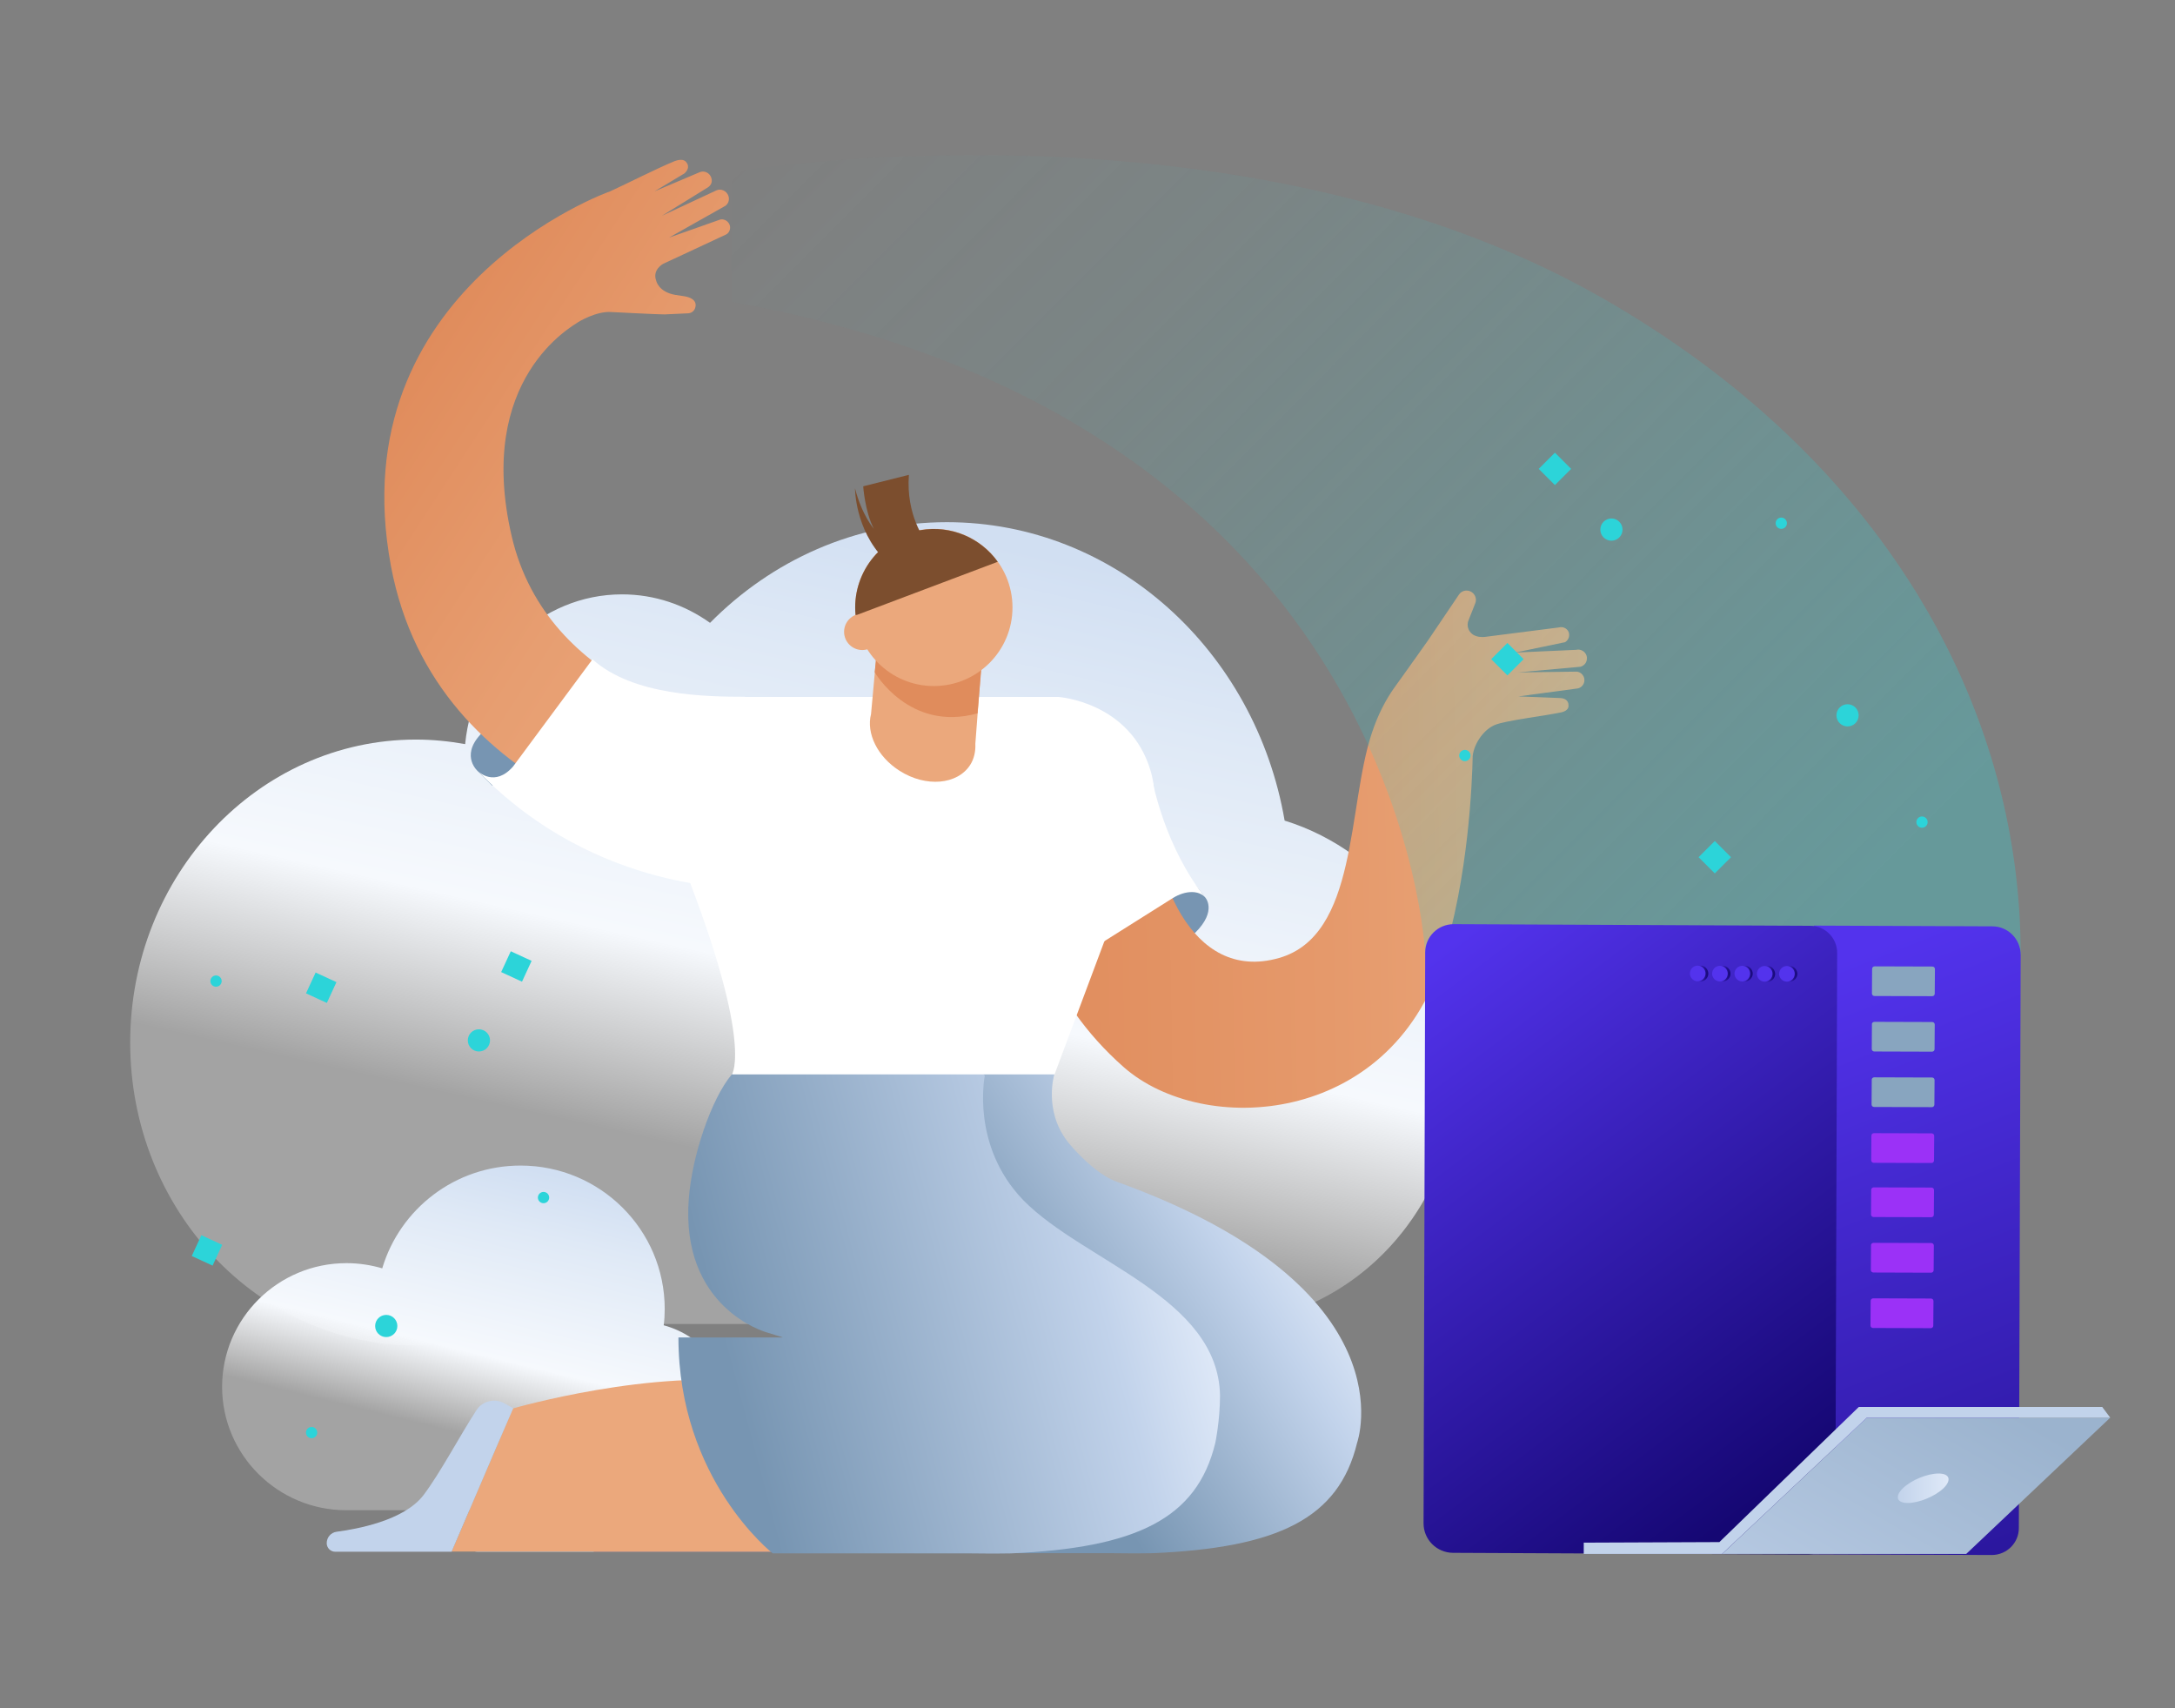
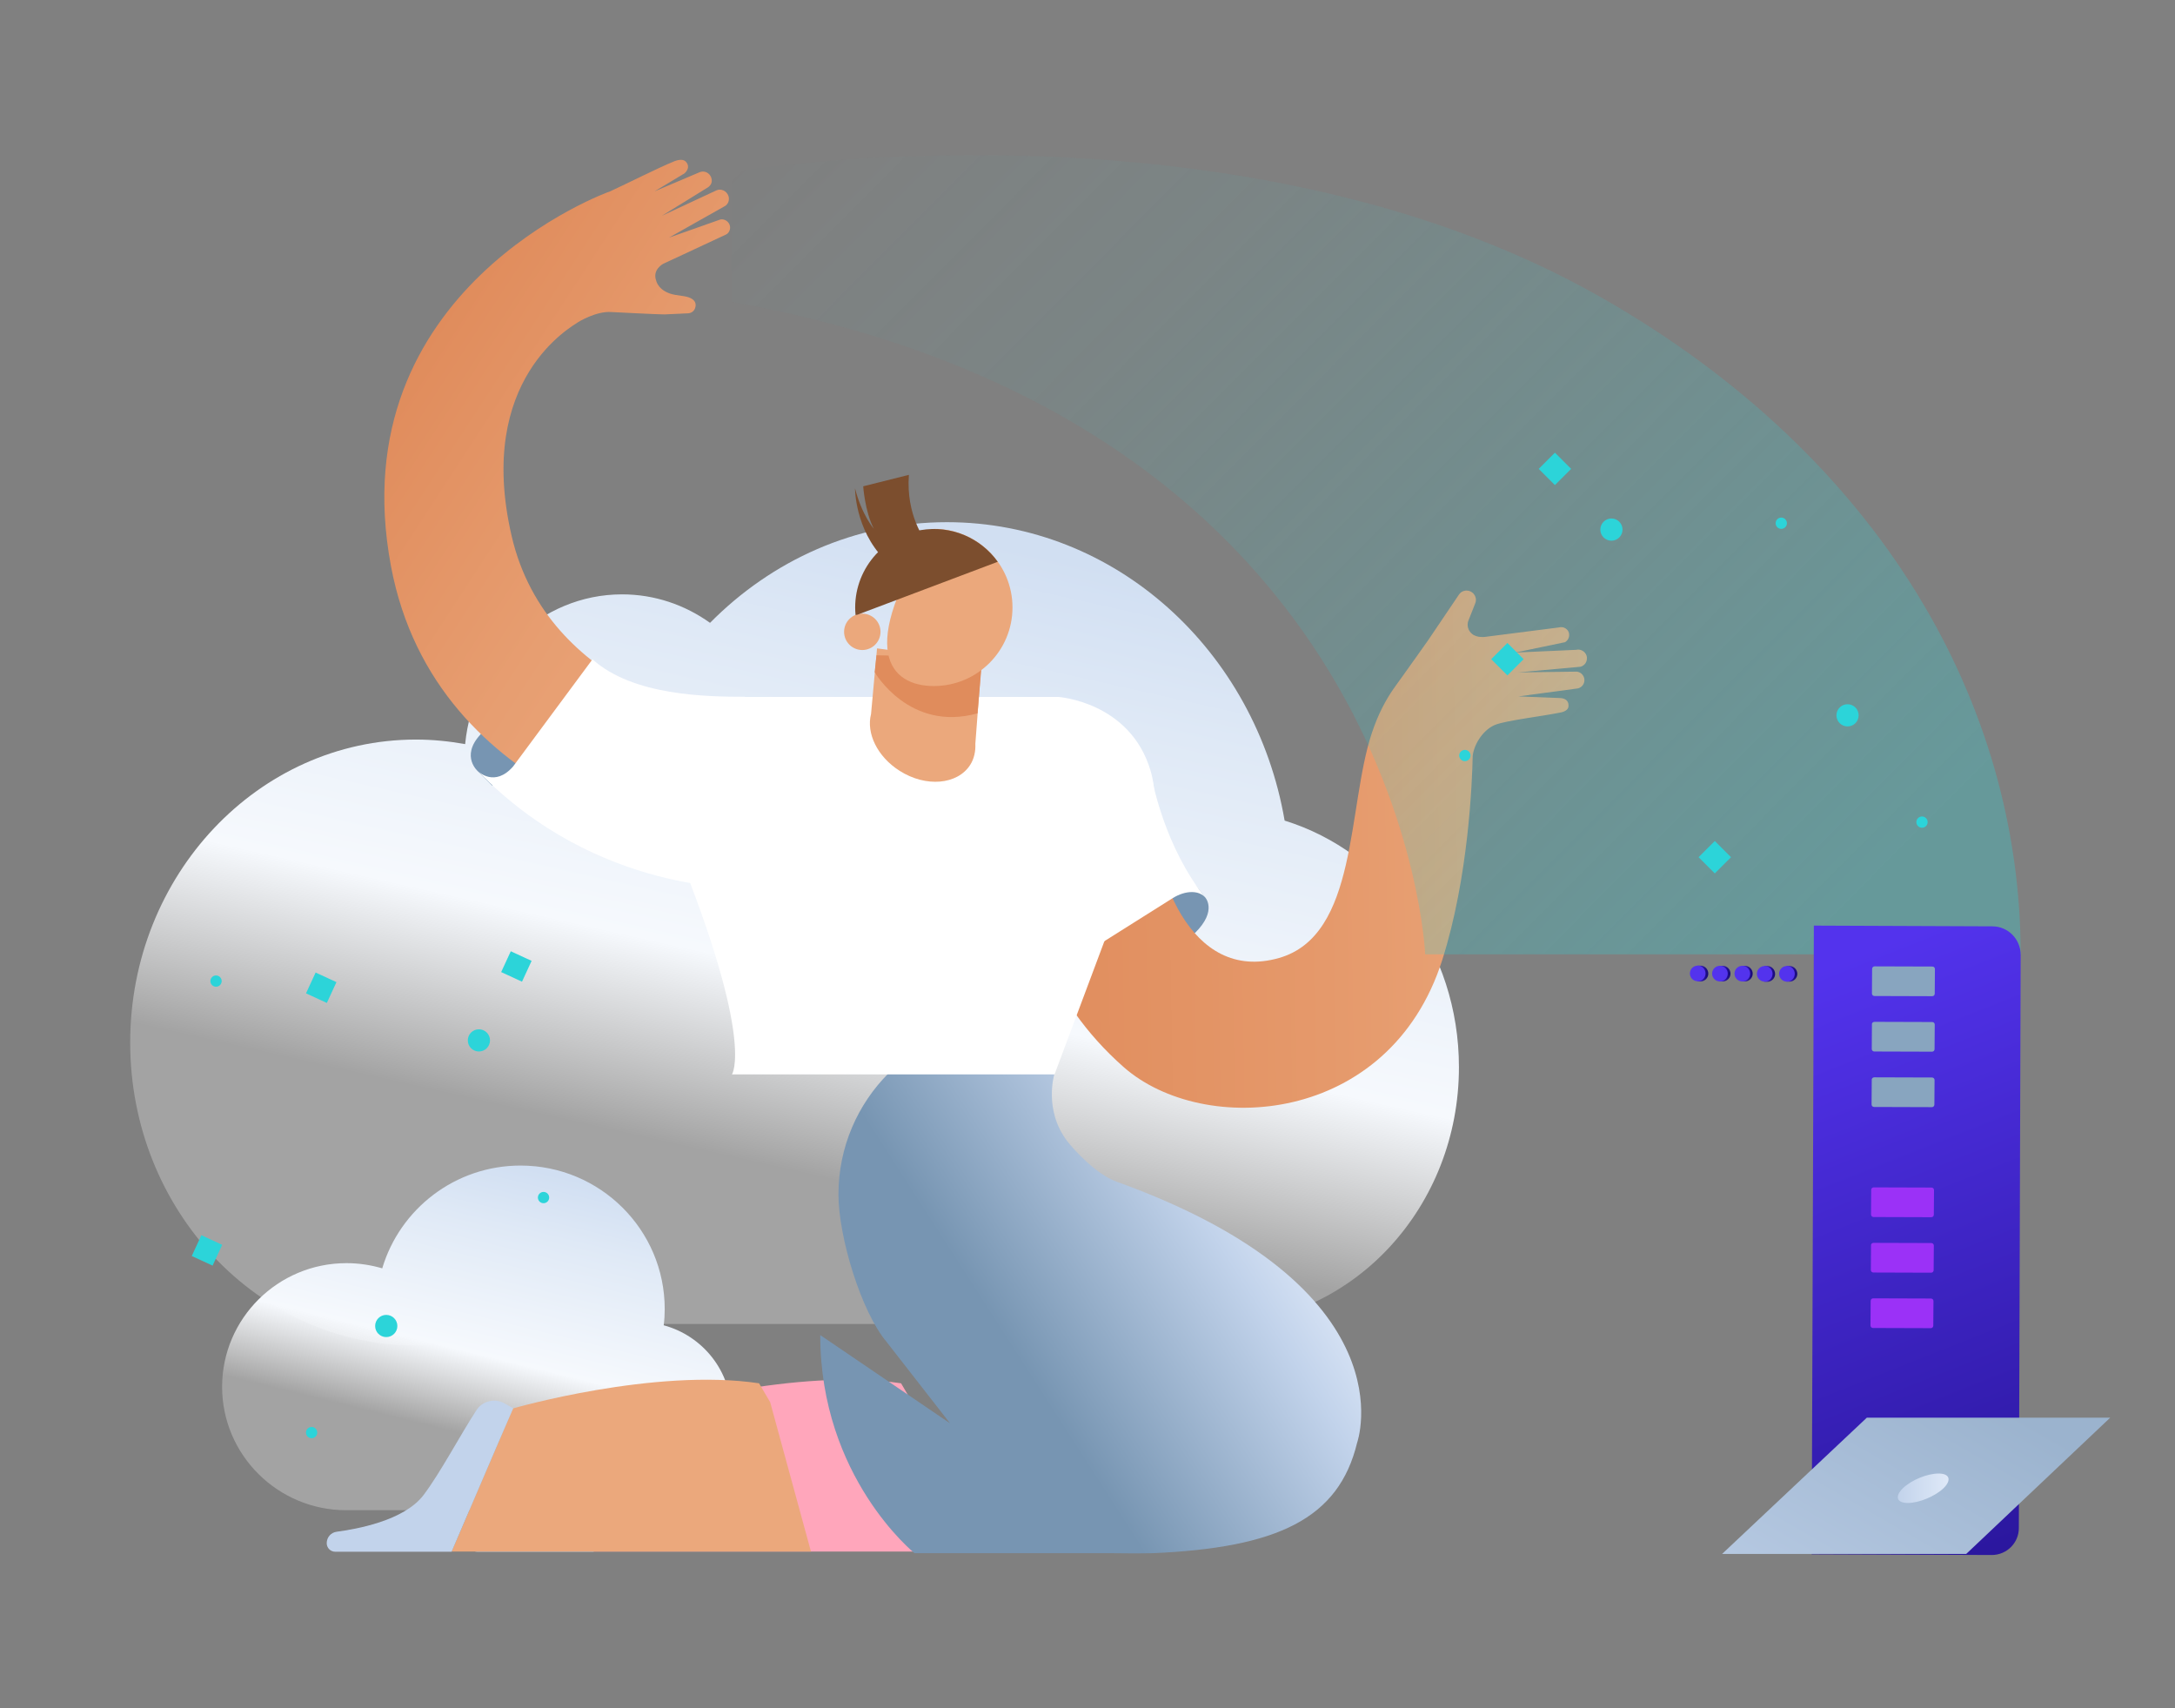
<svg xmlns="http://www.w3.org/2000/svg" width="568" height="446" viewBox="0 0 568 446" fill="none">
  <rect x="0" y="0" width="568" height="446" fill="#808080" stroke="none" />
  <path d="M381 278.661C381 248.148 361.774 222.401 335.479 214.276C327.868 169.969 291.292 136.351 247.286 136.351C223.299 136.351 201.512 146.353 185.425 162.639C178.86 157.944 170.96 155.2 162.448 155.2C141.166 155.2 123.636 172.316 121.471 194.307C117.287 193.549 112.995 193.116 108.63 193.116C67.438 193.116 34 228.54 34 272.233C34 315.926 67.401 351.351 108.63 351.351C118.405 351.351 127.748 349.328 136.333 345.717C174.135 345.717 319.896 345.717 319.896 345.717C353.839 344.454 381 314.952 381 278.661Z" fill="url(#paint0_linear_838_15393)" />
  <path d="M90.474 329.834C93.729 329.834 96.871 330.323 99.823 331.189C104.44 315.681 118.861 304.351 135.93 304.351C156.747 304.351 173.59 321.139 173.59 341.804C173.59 343.234 173.514 344.664 173.325 346.057C183.506 348.805 191 358.027 191 369.056C191 382.192 180.289 394.351 167.042 394.351C165.376 394.351 93.805 394.351 90.436 394.351C72.534 394.351 58 379.896 58 362.092C58.038 344.288 72.572 329.834 90.474 329.834Z" fill="url(#paint1_linear_838_15393)" />
  <path d="M314.662 234.238C314.662 234.238 318.085 237.706 312.047 243.643L284.378 263.498L276.676 241.411L306.437 223.788L314.662 234.238Z" fill="#7795B2" />
  <path d="M266.598 188.59C266.598 188.59 301.541 185.36 300.923 208.065C300.4 227.683 310.764 256.8 334.012 250.15C354.692 244.26 351.792 210.82 358.258 191.393C359.922 186.405 361.966 182.653 363.963 179.803C363.963 179.803 364.011 179.708 364.106 179.613C364.153 179.565 364.153 179.518 364.201 179.47C365.532 177.618 372.568 167.785 372.996 167.12L380.983 155.293C381.649 154.248 383.027 153.915 384.121 154.485C385.214 155.055 385.737 156.385 385.262 157.525L383.408 162.228C383.408 162.228 382.742 164.08 384.406 165.505C385.785 166.693 388.114 166.265 388.114 166.265L407.083 163.843C408.034 163.558 409.08 163.985 409.556 164.84C410.078 165.838 409.698 167.12 408.7 167.69L395.673 170.398L411.6 169.685C412.741 169.4 413.929 170.065 414.31 171.158C414.738 172.393 414.024 173.77 412.741 174.103L396.434 175.575L411.315 175.385C412.456 175.243 413.502 176.05 413.739 177.19V177.238C413.929 178.378 413.216 179.47 412.075 179.755L396.529 181.845L407.369 182.273C409.698 182.368 409.603 184.03 409.603 184.03C409.793 185.17 408.795 185.788 407.654 186.025C403.28 186.928 393.201 188.163 390.491 189.255C387.591 190.395 385.024 193.958 384.596 197.33C384.454 204.265 383.503 229.108 376.657 250.625C362.87 293.993 314.235 296.938 293.459 278.65C253.571 243.548 266.598 188.59 266.598 188.59Z" fill="url(#paint2_linear_838_15393)" />
  <path d="M300.97 203.886C300.97 203.886 304.203 221.413 314.9 234.523C313.284 232.433 309.67 232.386 306.247 234.523L269.735 257.513L255.663 208.161L300.97 203.886Z" fill="white" />
  <path opacity="0.3" d="M372.188 249.2C372.188 249.2 366.53 110.405 191.102 78.818V44.903C191.102 44.903 321.746 22.815 418.018 77.583C491.327 119.288 527.696 183.935 527.696 249.2H372.188Z" fill="url(#paint3_linear_838_15393)" />
  <path d="M473.689 241.695L520.279 241.885C524.416 241.885 527.696 245.258 527.696 249.343L527.22 399.015C527.22 402.91 524.035 406.045 520.137 406.045L473.118 405.855L473.689 241.695Z" fill="url(#paint4_linear_838_15393)" />
-   <path d="M379.414 405.475L472.215 405.903C476.114 405.903 479.299 402.768 479.299 398.873L479.774 248.82C479.774 244.925 476.637 241.743 472.738 241.743L379.652 241.315C375.516 241.315 372.188 244.593 372.188 248.725L371.76 397.78C371.76 402.008 375.183 405.428 379.414 405.475Z" fill="url(#paint5_linear_838_15393)" />
-   <path d="M489.378 295.892L504.449 295.94C504.829 295.94 505.114 296.225 505.114 296.605L505.067 303.017C505.067 303.397 504.782 303.682 504.401 303.682L489.331 303.635C488.95 303.635 488.665 303.35 488.665 302.97L488.713 296.557C488.713 296.177 488.998 295.892 489.378 295.892Z" fill="#9B31F7" />
  <path d="M489.473 281.31L504.544 281.357C504.924 281.357 505.209 281.642 505.209 282.022L505.162 288.435C505.162 288.815 504.876 289.1 504.496 289.1L489.425 289.052C489.045 289.052 488.76 288.767 488.76 288.387L488.807 281.975C488.76 281.595 489.093 281.31 489.473 281.31Z" fill="#88A5BF" />
  <path d="M489.521 266.822L504.591 266.87C504.972 266.87 505.257 267.155 505.257 267.535L505.209 273.947C505.209 274.327 504.924 274.612 504.544 274.612L489.473 274.565C489.093 274.565 488.808 274.28 488.808 273.9L488.855 267.487C488.808 267.107 489.14 266.822 489.521 266.822Z" fill="#88A5BF" />
  <path d="M489.568 252.335L504.638 252.382C505.019 252.382 505.304 252.667 505.304 253.047L505.256 259.46C505.256 259.84 504.971 260.125 504.591 260.125L489.52 260.077C489.14 260.077 488.854 259.792 488.854 259.412L488.902 253C488.902 252.62 489.187 252.335 489.568 252.335Z" fill="#88A5BF" />
  <path d="M489.188 339.022L504.258 339.07C504.639 339.07 504.924 339.355 504.924 339.735L504.876 346.147C504.876 346.527 504.591 346.812 504.211 346.812L489.14 346.765C488.76 346.765 488.475 346.48 488.475 346.1L488.522 339.687C488.522 339.307 488.807 339.022 489.188 339.022Z" fill="#9B31F7" />
  <path d="M489.282 324.535L504.353 324.582C504.733 324.582 505.019 324.867 505.019 325.247L504.971 331.66C504.971 332.04 504.686 332.325 504.306 332.325L489.235 332.277C488.855 332.277 488.569 331.992 488.569 331.612L488.617 325.2C488.569 324.82 488.902 324.535 489.282 324.535Z" fill="#9B31F7" />
  <path d="M489.33 310.048L504.401 310.095C504.781 310.095 505.067 310.38 505.067 310.76L505.019 317.173C505.019 317.553 504.734 317.838 504.353 317.838L489.283 317.79C488.902 317.79 488.617 317.505 488.617 317.125L488.665 310.713C488.665 310.333 488.95 310.048 489.33 310.048Z" fill="#9B31F7" />
  <path d="M447.826 254.236C447.826 253.381 448.349 252.621 449.11 252.336V252.193H449.87C451.011 252.193 451.915 253.143 451.915 254.236C451.915 255.376 450.964 256.278 449.87 256.278H449.11V256.136C448.349 255.803 447.826 255.091 447.826 254.236Z" fill="url(#paint6_linear_838_15393)" />
  <path d="M449.158 256.278C450.287 256.278 451.202 255.364 451.202 254.236C451.202 253.108 450.287 252.193 449.158 252.193C448.029 252.193 447.113 253.108 447.113 254.236C447.113 255.364 448.029 256.278 449.158 256.278Z" fill="#5333ED" />
  <path d="M453.627 254.236C453.627 253.381 454.15 252.621 454.911 252.336V252.193H455.671C456.812 252.193 457.716 253.143 457.716 254.236C457.716 255.376 456.765 256.278 455.671 256.278H454.911V256.136C454.15 255.851 453.627 255.091 453.627 254.236Z" fill="url(#paint7_linear_838_15393)" />
  <path d="M455.005 256.278C456.134 256.278 457.05 255.364 457.05 254.236C457.05 253.108 456.134 252.193 455.005 252.193C453.876 252.193 452.961 253.108 452.961 254.236C452.961 255.364 453.876 256.278 455.005 256.278Z" fill="#5333ED" />
  <path d="M459.475 254.283C459.475 253.428 459.998 252.668 460.758 252.383V252.24H461.519C462.66 252.24 463.563 253.19 463.563 254.33C463.563 255.47 462.612 256.373 461.519 256.373H460.758V256.23C459.998 255.85 459.475 255.138 459.475 254.283Z" fill="url(#paint8_linear_838_15393)" />
  <path d="M460.853 256.325C461.982 256.325 462.897 255.411 462.897 254.283C462.897 253.155 461.982 252.24 460.853 252.24C459.724 252.24 458.809 253.155 458.809 254.283C458.809 255.411 459.724 256.325 460.853 256.325Z" fill="#5333ED" />
  <path d="M465.275 254.283C465.275 253.428 465.798 252.668 466.559 252.383V252.24H467.32C468.461 252.24 469.364 253.19 469.364 254.283C469.364 255.423 468.413 256.325 467.32 256.325H466.559V256.183C465.798 255.898 465.275 255.138 465.275 254.283Z" fill="url(#paint9_linear_838_15393)" />
  <path d="M466.654 256.325C467.783 256.325 468.698 255.411 468.698 254.283C468.698 253.155 467.783 252.24 466.654 252.24C465.525 252.24 464.609 253.155 464.609 254.283C464.609 255.411 465.525 256.325 466.654 256.325Z" fill="#5333ED" />
  <path d="M442.026 254.188C442.026 253.333 442.549 252.573 443.31 252.288V252.145H444.071C445.212 252.145 446.115 253.095 446.115 254.235C446.115 255.375 445.164 256.278 444.071 256.278H443.31V256.135C442.549 255.803 442.026 255.043 442.026 254.188Z" fill="url(#paint10_linear_838_15393)" />
  <path d="M443.358 256.23C444.487 256.23 445.402 255.316 445.402 254.188C445.402 253.06 444.487 252.145 443.358 252.145C442.229 252.145 441.313 253.06 441.313 254.188C441.313 255.316 442.229 256.23 443.358 256.23Z" fill="#5333ED" />
  <path d="M449.728 405.76H513.481L551.086 370.182H487.523L449.728 405.76Z" fill="url(#paint11_linear_838_15393)" />
  <path d="M496.936 388.612C494.749 390.75 495.32 392.46 498.22 392.46C501.12 392.46 505.304 390.75 507.538 388.612C509.725 386.475 509.154 384.765 506.254 384.765C503.307 384.765 499.123 386.475 496.936 388.612Z" fill="url(#paint12_linear_838_15393)" />
-   <path d="M449.014 402.672L485.431 367.38H548.994L551.086 370.182H487.523L449.727 405.76H413.596V402.815L449.014 402.672Z" fill="#C2D3EB" />
  <path d="M171.087 367.761C171.087 367.761 207.931 357.121 235.315 361.206L238.215 366.146L248.865 405.143H155.018L171.087 367.761Z" fill="#FFA6BB" />
  <path d="M248.104 371.656L231.702 350.613C231.655 350.566 231.607 350.518 231.56 350.423C224.904 342.586 218.961 322.968 218.961 311.901C218.961 287.106 239.071 267.061 263.84 267.061C264.649 267.061 265.457 267.061 266.218 267.108C266.408 267.108 266.598 267.061 266.836 267.061L267.073 267.203C279.339 268.058 267.786 271.763 275.346 280.503C275.346 280.503 272.493 289.766 278.673 297.936C280.242 299.978 286.09 306.533 291.51 308.528C368.86 336.363 354.407 376.738 354.407 376.738C349.606 396.593 333.632 404.146 301.066 405.571C295.836 405.666 292.698 405.571 290.511 405.571H238.834C238.834 405.571 214.207 385.811 214.207 348.618L248.104 371.656Z" fill="url(#paint13_linear_838_15393)" />
  <path d="M155.017 405.191H124.638C123.402 405.191 122.403 404.193 122.403 402.958C122.403 401.438 123.497 400.156 125.018 399.966C129.962 399.301 142.609 397.163 147.743 390.323C152.164 384.433 157.109 374.981 161.53 368.188C163.051 365.813 166.332 365.053 168.804 366.431L171.086 367.713L155.017 405.191Z" fill="#C2D3EB" />
  <path d="M134.004 367.761C134.004 367.761 170.848 357.121 198.232 361.206L201.132 366.146L211.782 405.144H117.935L134.004 367.761Z" fill="#EBA87C" />
-   <path d="M204.366 349.188L200.039 347.858C199.992 347.811 177.647 341.588 179.882 312.946C180.738 301.783 185.729 286.963 191.102 280.551C199.231 270.908 213.161 267.108 226.758 267.108C227.566 267.108 228.374 267.108 229.135 267.156C229.325 267.156 229.515 267.108 229.753 267.108L229.991 267.251C242.256 268.106 249.625 272.143 257.184 280.883C257.184 280.883 253.429 299.123 267.263 313.421C283 329.428 318.085 338.738 318.608 364.341C318.608 370.943 317.372 376.786 317.372 376.786C312.57 396.641 296.596 404.193 264.03 405.618C258.801 405.713 255.663 405.618 253.476 405.618H201.798C201.798 405.618 177.172 386.428 177.172 349.236H204.366V349.188Z" fill="url(#paint14_linear_838_15393)" />
  <path d="M117.935 405.191H87.556C86.32 405.191 85.321 404.193 85.321 402.958C85.321 401.438 86.415 400.156 87.936 399.966C92.88 399.301 105.526 397.163 110.661 390.323C115.082 384.433 120.027 374.98 124.448 368.188C125.969 365.813 129.25 365.053 131.722 366.43L134.004 367.713L117.935 405.191Z" fill="#C2D3EB" />
  <path d="M124.875 201.464C124.875 201.464 120.216 197.616 125.351 191.916C130.485 186.169 138.52 174.009 138.52 174.009L147.41 193.009L128.536 205.121L124.875 201.464Z" fill="#7795B2" />
  <path d="M275.392 280.551H191.149C191.149 280.551 197.139 271.953 176.744 221.698C170.135 205.358 166.284 199.326 171.894 190.348C176.791 182.511 187.678 181.988 187.678 181.988H276.391C276.391 181.988 295.17 183.223 300.494 201.321C303.87 212.863 297.214 222.268 297.214 222.268C297.214 222.268 275.345 280.646 275.392 280.551Z" fill="white" />
  <path d="M254.712 194.196L256.329 172.916L229.04 169.306L227.471 186.453C226.187 191.441 229.087 197.568 234.935 201.273C241.781 205.643 250.053 204.931 253.381 199.706C254.379 198.138 254.807 196.191 254.712 194.196Z" fill="#EBA87C" />
  <path d="M255.283 186.263L256.519 171.68L228.897 171.11L228.422 175.528C228.422 175.528 237.502 191.25 255.283 186.263Z" fill="#E08C5C" />
  <path d="M102.103 147.836C113.798 210.298 183.542 220.273 186.347 220.701L191.101 188.591C189.152 188.306 143.036 180.611 133.623 139.998C124.067 98.816 149.597 85.136 151.023 84.091C151.023 84.091 155.683 81.193 159.628 81.478C159.628 81.478 172.56 82.143 173.558 82.096L179.739 81.811C180.452 81.763 181.45 81.288 181.64 80.006C181.878 78.343 180.357 77.631 178.645 77.346L176.411 77.013C171.942 76.253 171.371 73.308 171.371 73.308C170.278 70.411 173.178 68.891 173.178 68.891L189.39 61.338C190.293 61.006 190.816 60.008 190.626 59.011C190.388 57.871 189.247 57.111 188.153 57.301L174.699 62.051L189.104 53.928C190.15 53.453 190.626 52.218 190.198 51.078C189.722 49.843 188.296 49.178 187.108 49.701L172.845 56.351L184.921 48.893C186.632 47.658 185.539 45.948 185.539 45.948C184.921 44.903 183.685 44.523 182.639 44.998L170.896 49.986L178.74 45.283C180.452 43.716 179.311 42.481 179.311 42.481C178.693 41.436 177.219 41.673 176.125 42.101C171.894 43.811 164.05 47.801 159.296 49.986C159.201 49.938 88.506 75.351 102.103 147.836Z" fill="url(#paint15_linear_838_15393)" />
  <path d="M196.853 232.196L194.571 181.941C184.635 181.941 165.286 181.704 154.731 172.156L134.003 200.134C129.202 205.644 124.923 201.464 124.923 201.464C156.11 233.526 194.429 231.816 196.853 232.196Z" fill="white" />
  <path d="M225.188 169.734C227.813 169.734 229.942 167.607 229.942 164.984C229.942 162.36 227.813 160.234 225.188 160.234C222.562 160.234 220.434 162.36 220.434 164.984C220.434 167.607 222.562 169.734 225.188 169.734Z" fill="#EBA87C" />
-   <path d="M243.872 179.139C255.215 179.139 264.41 169.952 264.41 158.619C264.41 147.286 255.215 138.099 243.872 138.099C232.529 138.099 223.334 147.286 223.334 158.619C223.334 169.952 232.529 179.139 243.872 179.139Z" fill="#EBA87C" />
+   <path d="M243.872 179.139C255.215 179.139 264.41 169.952 264.41 158.619C264.41 147.286 255.215 138.099 243.872 138.099C223.334 169.952 232.529 179.139 243.872 179.139Z" fill="#EBA87C" />
  <path d="M223.904 160.519L223.429 160.614C222.383 149.974 229.752 140.236 240.401 138.431C248.436 137.054 256.138 140.521 260.559 146.696L223.904 160.519Z" fill="#7C4E2E" />
  <path d="M241.637 141.091C241.637 141.091 236.55 134.584 237.358 123.991L225.426 126.984C225.426 126.984 225.853 133.491 228.183 138.051C228.183 138.051 225.045 134.441 223.286 127.506C223.286 127.506 223.239 138.146 230.893 145.984L241.637 141.091Z" fill="#7C4E2E" />
  <path d="M447.821 219.603L443.585 223.835L447.821 228.067L452.056 223.835L447.821 219.603Z" fill="#2CD4D9" />
  <path d="M420.823 141.186C422.425 141.186 423.723 139.889 423.723 138.288C423.723 136.688 422.425 135.391 420.823 135.391C419.221 135.391 417.923 136.688 417.923 138.288C417.923 139.889 419.221 141.186 420.823 141.186Z" fill="#2CD4D9" />
  <path d="M382.552 198.756C383.366 198.756 384.026 198.096 384.026 197.283C384.026 196.47 383.366 195.811 382.552 195.811C381.738 195.811 381.078 196.47 381.078 197.283C381.078 198.096 381.738 198.756 382.552 198.756Z" fill="#2CD4D9" />
  <path d="M482.484 189.684C484.086 189.684 485.384 188.386 485.384 186.786C485.384 185.186 484.086 183.889 482.484 183.889C480.882 183.889 479.584 185.186 479.584 186.786C479.584 188.386 480.882 189.684 482.484 189.684Z" fill="#2CD4D9" />
  <path d="M465.179 138.098C465.993 138.098 466.653 137.439 466.653 136.626C466.653 135.813 465.993 135.153 465.179 135.153C464.365 135.153 463.705 135.813 463.705 136.626C463.705 137.439 464.365 138.098 465.179 138.098Z" fill="#2CD4D9" />
  <path d="M393.658 167.896L389.422 172.128L393.658 176.36L397.893 172.128L393.658 167.896Z" fill="#2CD4D9" />
  <path d="M501.929 216.141C502.743 216.141 503.403 215.482 503.403 214.669C503.403 213.856 502.743 213.196 501.929 213.196C501.115 213.196 500.455 213.856 500.455 214.669C500.455 215.482 501.115 216.141 501.929 216.141Z" fill="#2CD4D9" />
  <path d="M406.068 118.203L401.832 122.435L406.068 126.667L410.303 122.435L406.068 118.203Z" fill="#2CD4D9" />
  <path d="M58.025 325.045L52.586 322.536L50.075 327.97L55.514 330.478L58.025 325.045Z" fill="#2CD4D9" />
  <path d="M125.066 274.566C126.668 274.566 127.966 273.268 127.966 271.668C127.966 270.068 126.668 268.771 125.066 268.771C123.464 268.771 122.166 270.068 122.166 271.668C122.166 273.268 123.464 274.566 125.066 274.566Z" fill="#2CD4D9" />
  <path d="M56.416 257.656C57.23 257.656 57.89 256.997 57.89 256.183C57.89 255.37 57.23 254.711 56.416 254.711C55.602 254.711 54.942 255.37 54.942 256.183C54.942 256.997 55.602 257.656 56.416 257.656Z" fill="#2CD4D9" />
  <path d="M100.868 349.141C102.469 349.141 103.768 347.844 103.768 346.243C103.768 344.643 102.469 343.346 100.868 343.346C99.266 343.346 97.968 344.643 97.968 346.243C97.968 347.844 99.266 349.141 100.868 349.141Z" fill="#2CD4D9" />
  <path d="M141.944 314.18C142.757 314.18 143.417 313.521 143.417 312.708C143.417 311.895 142.757 311.235 141.944 311.235C141.13 311.235 140.47 311.895 140.47 312.708C140.47 313.521 141.13 314.18 141.944 314.18Z" fill="#2CD4D9" />
  <path d="M87.863 256.458L82.425 253.949L79.914 259.383L85.353 261.891L87.863 256.458Z" fill="#2CD4D9" />
  <path d="M81.375 375.55C82.189 375.55 82.849 374.891 82.849 374.078C82.849 373.265 82.189 372.605 81.375 372.605C80.561 372.605 79.901 373.265 79.901 374.078C79.901 374.891 80.561 375.55 81.375 375.55Z" fill="#2CD4D9" />
  <path d="M138.829 250.904L133.391 248.396L130.88 253.829L136.319 256.338L138.829 250.904Z" fill="#2CD4D9" />
  <defs>
    <linearGradient id="paint0_linear_838_15393" x1="195.464" y1="342.174" x2="241.282" y2="137.648" gradientUnits="userSpaceOnUse">
      <stop offset="0.183" stop-color="white" stop-opacity="0.28" />
      <stop offset="0.425" stop-color="#F6F9FD" />
      <stop offset="0.813" stop-color="#DFE9F6" />
      <stop offset="1" stop-color="#D1DFF2" />
    </linearGradient>
    <linearGradient id="paint1_linear_838_15393" x1="119.887" y1="390.509" x2="140.642" y2="305.675" gradientUnits="userSpaceOnUse">
      <stop offset="0.183" stop-color="white" stop-opacity="0.28" />
      <stop offset="0.425" stop-color="#F6F9FD" />
      <stop offset="0.813" stop-color="#DFE9F6" />
      <stop offset="1" stop-color="#D1DFF2" />
    </linearGradient>
    <linearGradient id="paint2_linear_838_15393" x1="415.211" y1="220.662" x2="264.749" y2="223.22" gradientUnits="userSpaceOnUse">
      <stop stop-color="#EBA87C" />
      <stop offset="0.462" stop-color="#E5996B" />
      <stop offset="1" stop-color="#E08C5C" />
    </linearGradient>
    <linearGradient id="paint3_linear_838_15393" x1="232.838" y1="0.528" x2="475.484" y2="242.3" gradientUnits="userSpaceOnUse">
      <stop offset="4.20121e-09" stop-color="#2CD4D9" stop-opacity="0" />
      <stop offset="0.307" stop-color="#2CD4D9" stop-opacity="0.2" />
      <stop offset="1" stop-color="#2CD4D9" />
    </linearGradient>
    <linearGradient id="paint4_linear_838_15393" x1="534.106" y1="411.577" x2="471.829" y2="254.422" gradientUnits="userSpaceOnUse">
      <stop stop-color="#281599" />
      <stop offset="1" stop-color="#5333ED" />
    </linearGradient>
    <linearGradient id="paint5_linear_838_15393" x1="471.057" y1="383.596" x2="371.929" y2="251.381" gradientUnits="userSpaceOnUse">
      <stop stop-color="#150773" />
      <stop offset="1" stop-color="#5333ED" />
    </linearGradient>
    <linearGradient id="paint6_linear_838_15393" x1="451.983" y1="254.229" x2="447.864" y2="254.211" gradientUnits="userSpaceOnUse">
      <stop stop-color="#150773" />
      <stop offset="1" stop-color="#5333ED" />
    </linearGradient>
    <linearGradient id="paint7_linear_838_15393" x1="457.791" y1="254.254" x2="453.673" y2="254.236" gradientUnits="userSpaceOnUse">
      <stop stop-color="#150773" />
      <stop offset="1" stop-color="#5333ED" />
    </linearGradient>
    <linearGradient id="paint8_linear_838_15393" x1="463.641" y1="254.279" x2="459.522" y2="254.261" gradientUnits="userSpaceOnUse">
      <stop stop-color="#150773" />
      <stop offset="1" stop-color="#5333ED" />
    </linearGradient>
    <linearGradient id="paint9_linear_838_15393" x1="469.449" y1="254.304" x2="465.33" y2="254.286" gradientUnits="userSpaceOnUse">
      <stop stop-color="#150773" />
      <stop offset="1" stop-color="#5333ED" />
    </linearGradient>
    <linearGradient id="paint10_linear_838_15393" x1="446.187" y1="254.203" x2="442.069" y2="254.185" gradientUnits="userSpaceOnUse">
      <stop stop-color="#150773" />
      <stop offset="1" stop-color="#5333ED" />
    </linearGradient>
    <linearGradient id="paint11_linear_838_15393" x1="515.082" y1="362.578" x2="480.472" y2="422.577" gradientUnits="userSpaceOnUse">
      <stop stop-color="#9BB3CE" />
      <stop offset="1" stop-color="#B5C8E1" />
    </linearGradient>
    <linearGradient id="paint12_linear_838_15393" x1="508.86" y1="388.601" x2="495.582" y2="388.601" gradientUnits="userSpaceOnUse">
      <stop stop-color="#DFE9F8" />
      <stop offset="1" stop-color="#C2D3EB" />
    </linearGradient>
    <linearGradient id="paint13_linear_838_15393" x1="264.234" y1="352.061" x2="334.446" y2="306.885" gradientUnits="userSpaceOnUse">
      <stop stop-color="#7795B2" />
      <stop offset="0.725" stop-color="#C2D3EB" />
      <stop offset="1" stop-color="#DFE9F8" />
    </linearGradient>
    <linearGradient id="paint14_linear_838_15393" x1="189.25" y1="351.917" x2="309.25" y2="319.889" gradientUnits="userSpaceOnUse">
      <stop stop-color="#7795B2" />
      <stop offset="0.792" stop-color="#C2D3EB" />
      <stop offset="1" stop-color="#DFE9F8" />
    </linearGradient>
    <linearGradient id="paint15_linear_838_15393" x1="223.482" y1="163.86" x2="110.747" y2="90.268" gradientUnits="userSpaceOnUse">
      <stop offset="0.102" stop-color="#EBA87C" />
      <stop offset="0.495" stop-color="#E79E71" />
      <stop offset="1" stop-color="#E08C5C" />
    </linearGradient>
  </defs>
</svg>